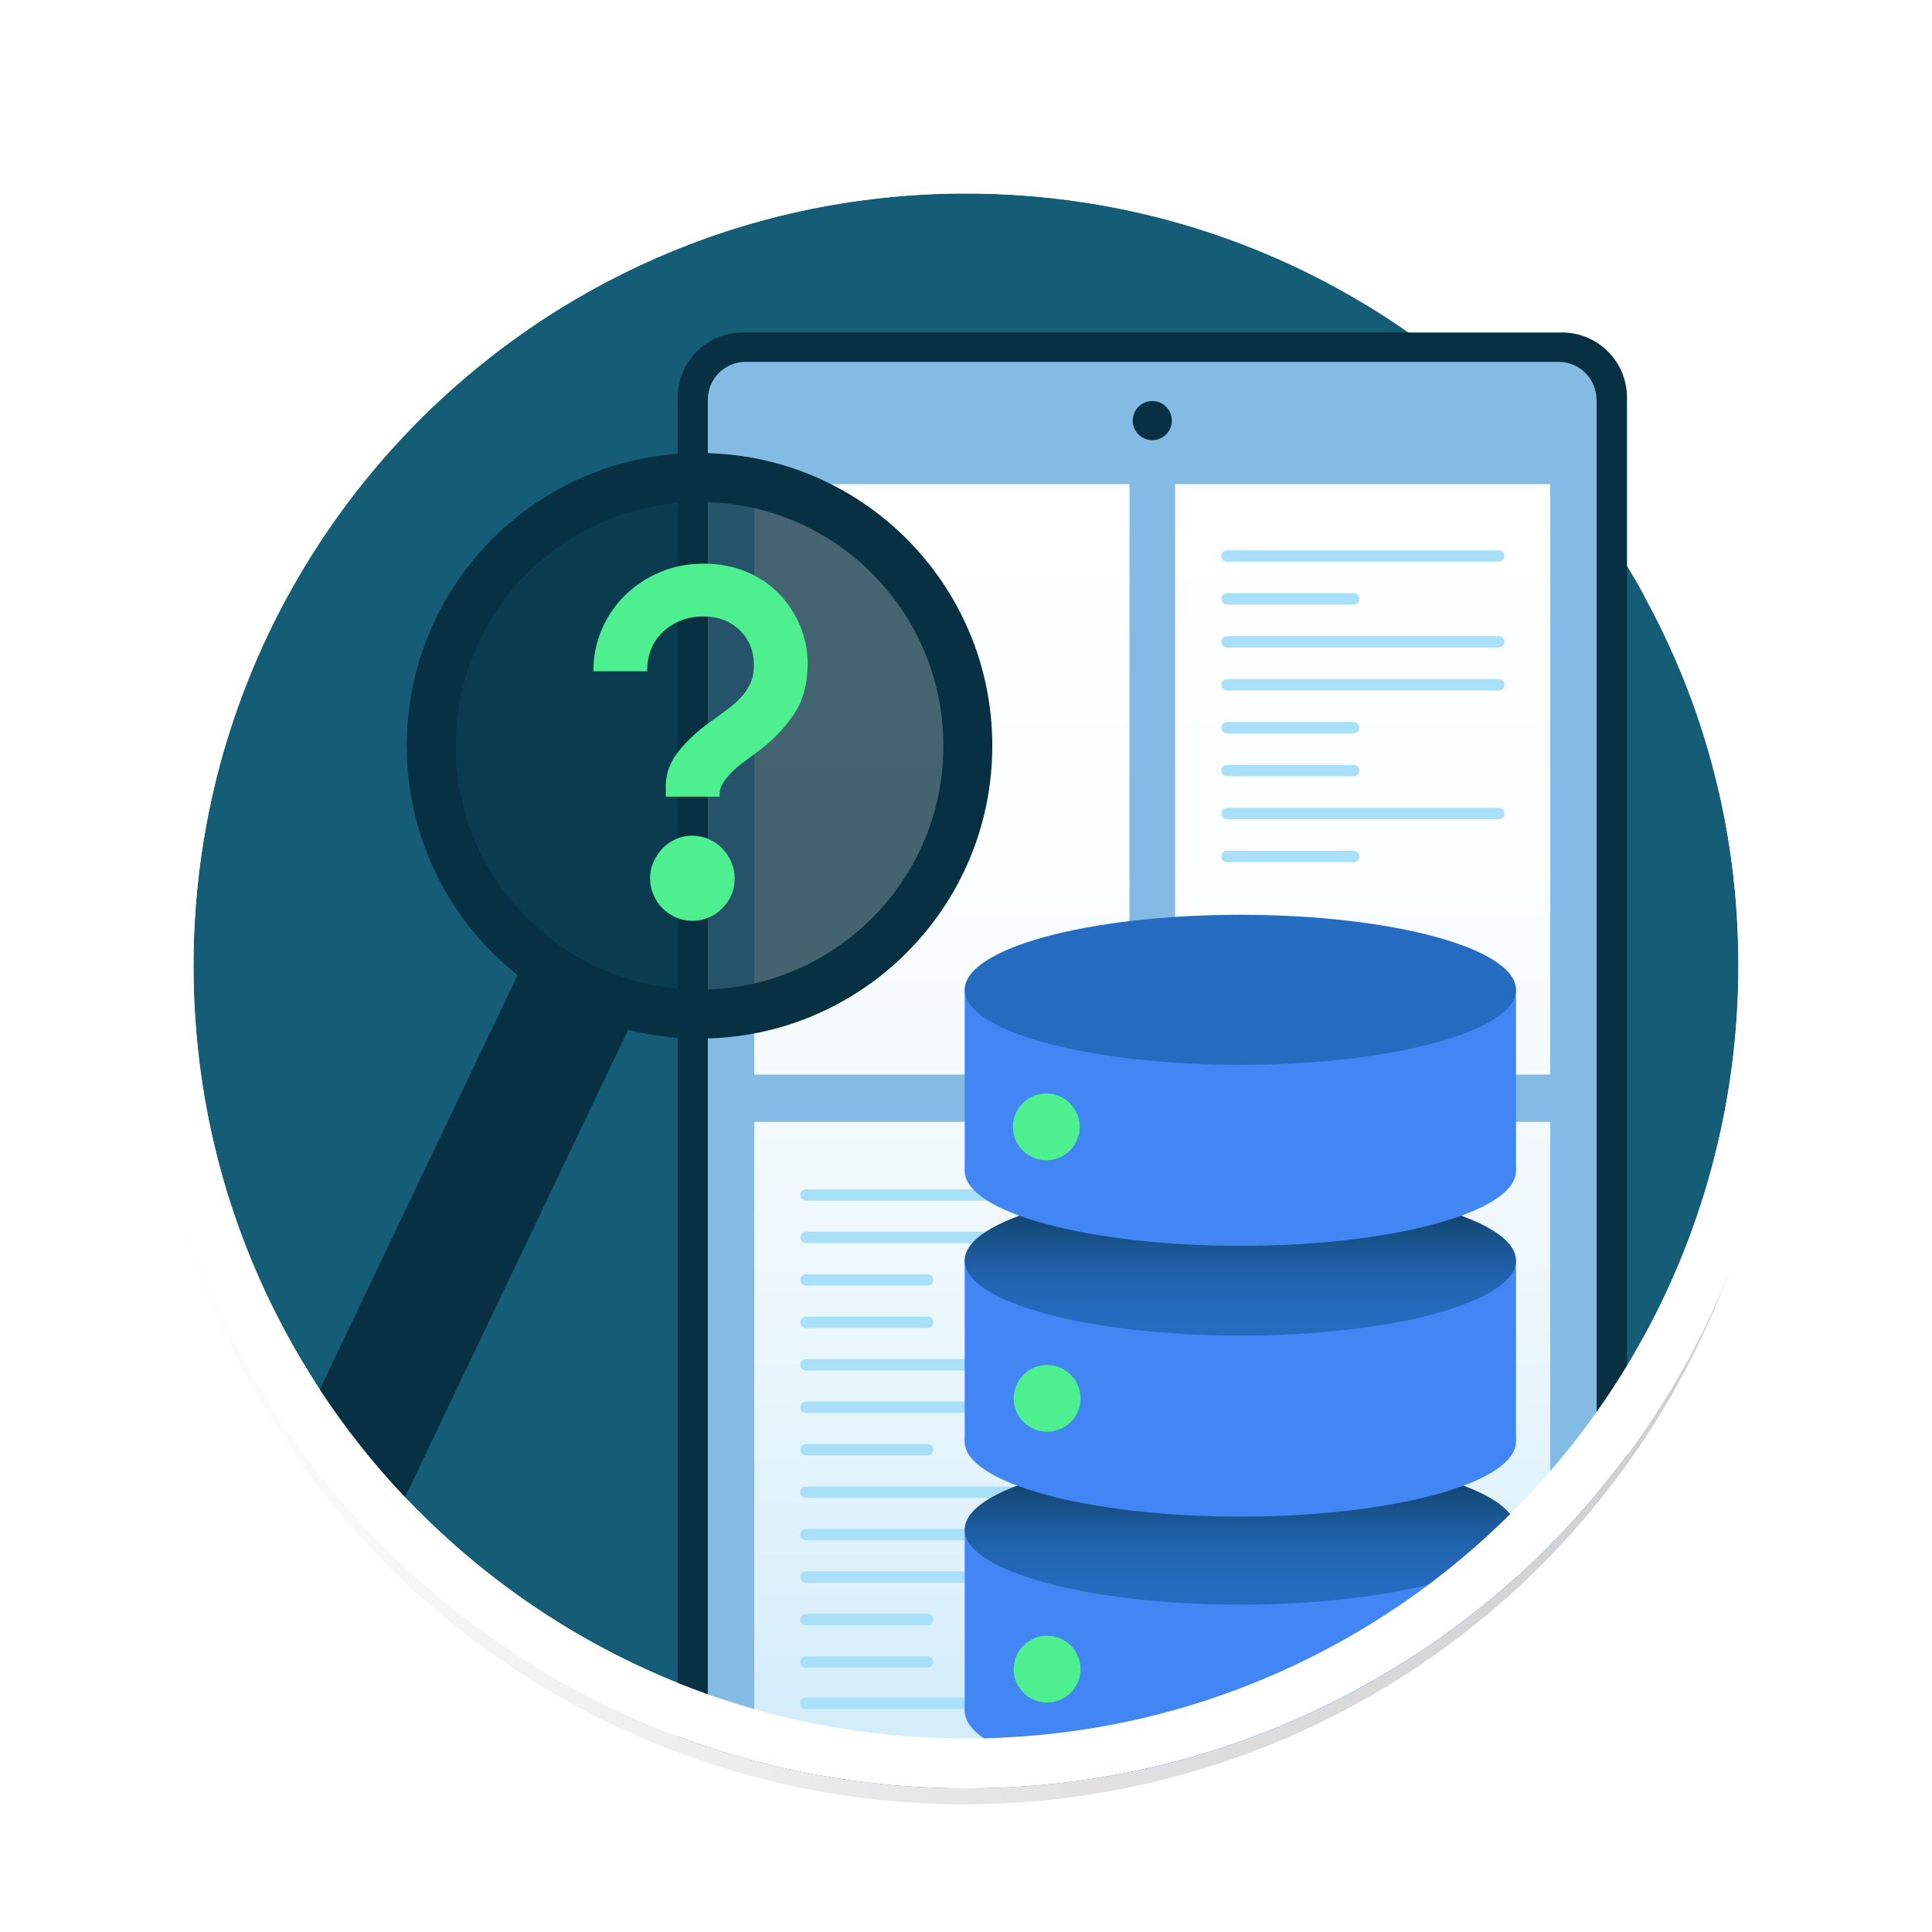
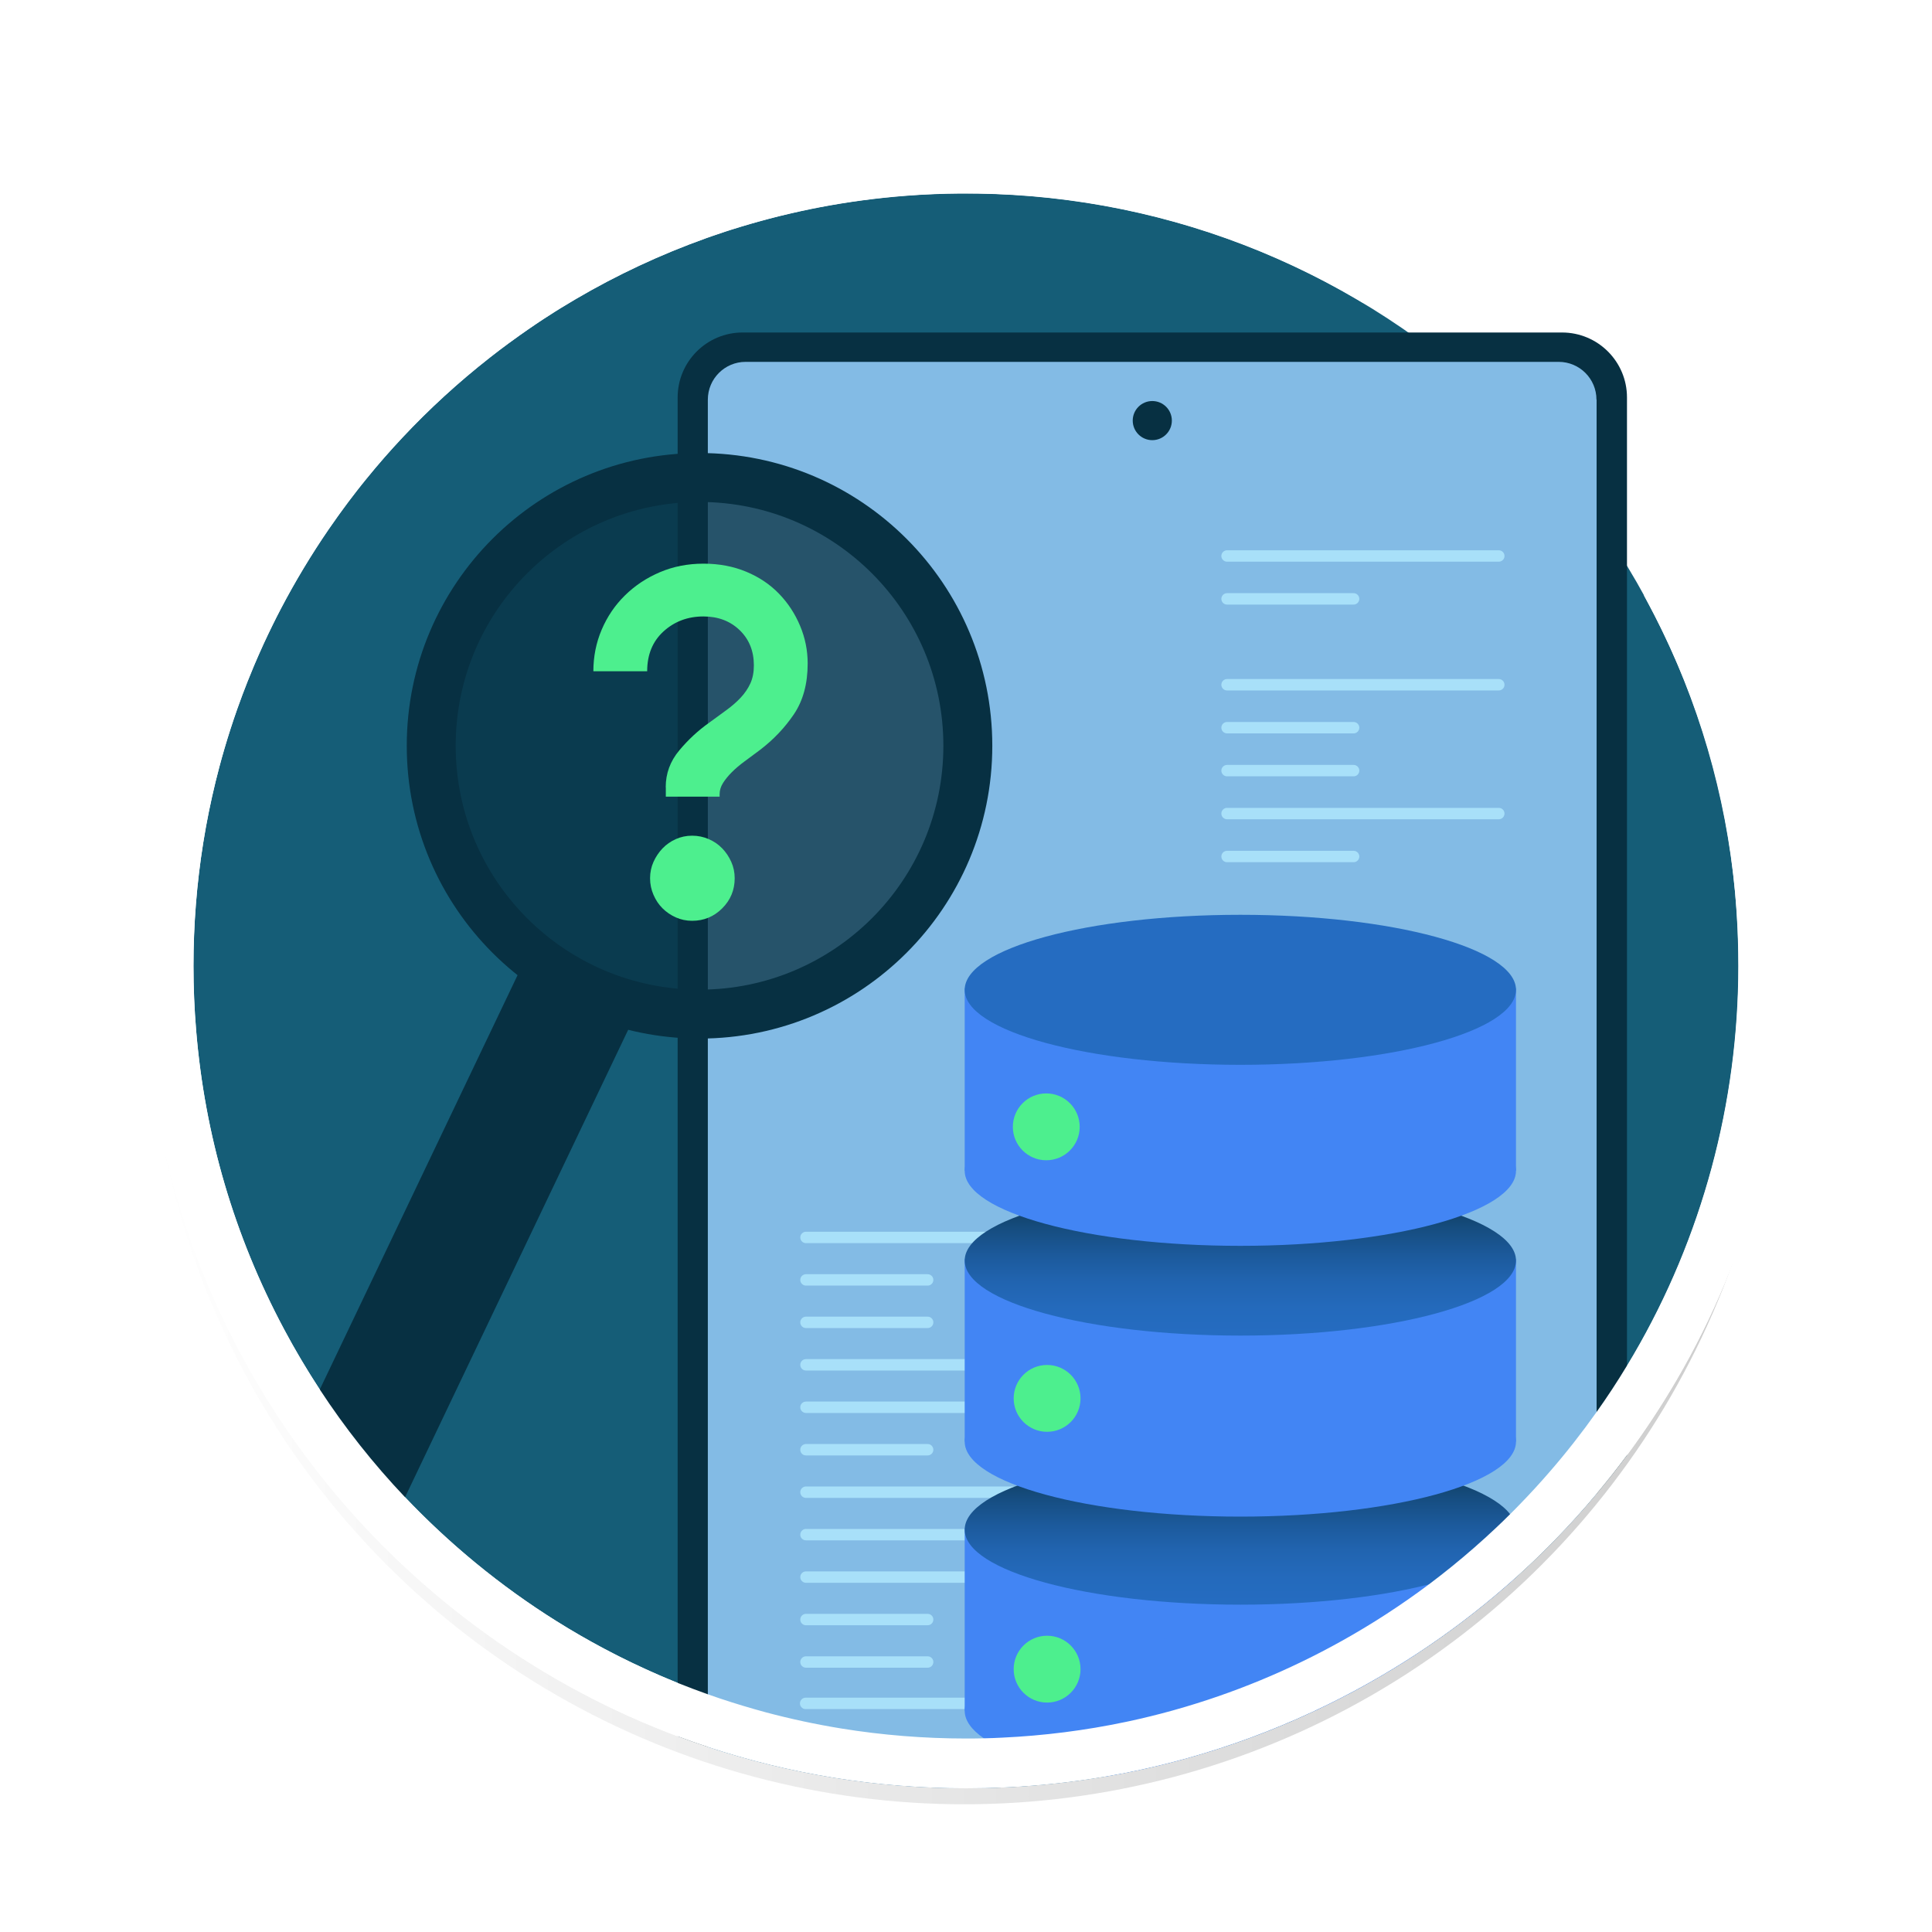
<svg xmlns="http://www.w3.org/2000/svg" xmlns:xlink="http://www.w3.org/1999/xlink" id="Layer_7" data-name="Layer 7" viewBox="0 0 400 400">
  <defs>
    <style>
      .cls-1 {
        fill: url(#linear-gradient);
      }

      .cls-2 {
        filter: url(#AI_Shadow_3);
        opacity: .2;
      }

      .cls-3 {
        fill: #fff;
      }

      .cls-4 {
        fill: #83bbe5;
      }

      .cls-5 {
        fill: #155d77;
      }

      .cls-6 {
        fill: #4285f4;
      }

      .cls-7, .cls-8 {
        fill: #073042;
      }

      .cls-9 {
        fill: #4def8e;
      }

      .cls-10 {
        fill: #256cc1;
      }

      .cls-11 {
        stroke: #073042;
        stroke-width: 10.13px;
      }

      .cls-11, .cls-12 {
        fill: none;
        stroke-miterlimit: 10;
      }

      .cls-12 {
        stroke: #a8e0f9;
        stroke-linecap: round;
        stroke-width: 2.36px;
      }

      .cls-13 {
        fill: url(#linear-gradient-3);
      }

      .cls-14 {
        fill: url(#linear-gradient-4);
      }

      .cls-15 {
        fill: url(#linear-gradient-2);
      }

      .cls-8 {
        opacity: .75;
      }
    </style>
    <filter id="AI_Shadow_3" x="-15%" y="-15%" width="140%" height="130%">
      <feGaussianBlur in="SourceAlpha" result="blur" stdDeviation="10" />
      <feOffset dx="0" dy="5" in="blur" result="offsetBlurredAlpha" />
      <feMerge>
        <feMergeNode in="offsetBlurredAlpha" />
        <feMergeNode in="SourceGraphic" />
      </feMerge>
    </filter>
    <linearGradient id="linear-gradient" x1="30.69" y1="199.62" x2="368.56" y2="199.62" gradientUnits="userSpaceOnUse">
      <stop offset="0" stop-color="#fff" />
      <stop offset="1" stop-color="#000" />
    </linearGradient>
    <linearGradient id="linear-gradient-2" x1="238.57" y1="363.98" x2="238.57" y2="100.25" gradientUnits="userSpaceOnUse">
      <stop offset="0" stop-color="#d2ecfb" />
      <stop offset=".11" stop-color="#dbf0fb" />
      <stop offset=".4" stop-color="#eff8fd" />
      <stop offset=".7" stop-color="#fbfdfe" />
      <stop offset="1" stop-color="#fff" />
    </linearGradient>
    <linearGradient id="linear-gradient-3" x1="256.8" y1="332.24" x2="256.8" y2="301.17" gradientUnits="userSpaceOnUse">
      <stop offset="0" stop-color="#256cc1" />
      <stop offset=".18" stop-color="#246abc" />
      <stop offset=".36" stop-color="#2164b0" />
      <stop offset=".53" stop-color="#1c5a9c" />
      <stop offset=".71" stop-color="#164d80" />
      <stop offset=".89" stop-color="#0e3c5c" />
      <stop offset="1" stop-color="#083042" />
    </linearGradient>
    <linearGradient id="linear-gradient-4" y1="276.52" y2="245.45" xlink:href="#linear-gradient-3" />
  </defs>
  <g id="svg_shadow" data-name="svg shadow" class="cls-2">
    <circle class="cls-1" cx="199.62" cy="199.62" r="168.94" />
  </g>
  <circle class="cls-5" cx="198.61" cy="200.26" r="163.06" />
  <path class="cls-3" d="M200,370.24c-9.2,0-18.43-.74-27.43-2.2-18.34-2.97-35.96-8.9-52.38-17.63-3.53-1.87-7.02-3.89-10.39-6.01-6.16-3.85-12.14-8.15-17.78-12.79-17.48-14.36-31.73-31.74-42.35-51.66-10.92-20.48-17.42-42.63-19.33-65.81-.39-4.66-.58-9.42-.58-14.15,0-9.07,.72-18.19,2.14-27.09,.2-1.26,.4-2.41,.6-3.51,.82-4.49,1.82-8.97,2.98-13.32,.34-1.29,.72-2.63,1.11-3.97,.85-2.9,1.8-5.86,2.83-8.78,.73-2.07,1.49-4.1,2.27-6.05,.45-1.14,.94-2.33,1.44-3.51,.65-1.55,1.36-3.15,2.1-4.75,.61-1.33,1.26-2.69,1.93-4.05,.6-1.22,1.24-2.49,1.91-3.76,3.13-5.99,6.67-11.87,10.51-17.45l.05-.07c.05-.07,.1-.15,.15-.22,.47-.69,.98-1.41,1.59-2.27l.65-.89c.26-.36,.53-.72,.79-1.09,.38-.53,.79-1.07,1.2-1.62,.52-.69,1.09-1.43,1.79-2.34,.73-.94,1.43-1.81,2.13-2.66,2.47-3.04,5.11-6.06,7.81-8.95,5.95-6.36,12.45-12.31,19.32-17.7,1.36-1.07,2.73-2.11,4.07-3.1,.85-.63,1.71-1.25,2.56-1.85,1.12-.8,2.29-1.61,3.47-2.4,.3-.2,.59-.4,.89-.6,.26-.18,.55-.37,.84-.55,.82-.54,1.63-1.06,2.41-1.55,.44-.28,.89-.56,1.35-.84,1.15-.71,2.31-1.41,3.41-2.05,9.07-5.32,18.69-9.82,28.6-13.36l.06-.02c.48-.17,.96-.34,1.44-.51,.94-.33,1.85-.64,2.76-.93,.28-.09,.58-.19,.87-.28h0c.17-.06,.34-.11,.51-.17,.78-.25,1.55-.48,2.31-.72,1.26-.38,2.45-.73,3.62-1.05,1.53-.43,3.11-.85,4.69-1.24,.11-.03,.21-.05,.32-.08,1.47-.36,2.96-.71,4.41-1.02,1.44-.31,2.77-.59,4.05-.83,6.31-1.22,12.78-2.08,19.22-2.57,2.05-.15,4.07-.27,6.01-.35,1.87-.08,3.81-.13,5.76-.14h.05c2.54-.02,5.15,.02,7.76,.11,1.35,.05,2.66,.11,3.91,.19,36.28,2.19,70.46,15.79,98.16,38.77,5.32,4.41,10.4,9.17,15.2,14.26,4.69,4.97,9.05,10.17,13.07,15.59,21.66,29.18,33.41,64.49,33.41,101.31,0,30.17-8,59.81-23.12,85.72-6.98,11.96-15.43,23.07-25.11,33.02-3.19,3.28-6.55,6.46-9.98,9.46-21.88,19.14-48.42,32.41-76.72,38.38-8.97,1.89-18.16,3.06-27.31,3.48-2.58,.12-5.27,.18-7.99,.18ZM69.73,107.19c-.58,.81-1.05,1.49-1.5,2.14l-.19,.28c-3.59,5.23-6.91,10.75-9.86,16.38-.63,1.2-1.23,2.38-1.79,3.53-.63,1.28-1.24,2.56-1.81,3.8-.69,1.51-1.36,3.02-1.97,4.47-.47,1.11-.92,2.22-1.35,3.3-.73,1.83-1.44,3.74-2.13,5.68-.97,2.74-1.86,5.52-2.66,8.24-.37,1.26-.72,2.51-1.04,3.72-1.09,4.09-2.03,8.29-2.8,12.52-.19,1.04-.37,2.11-.56,3.29-1.34,8.37-2.01,16.94-2.01,25.46,0,4.45,.18,8.92,.55,13.3,1.79,21.78,7.9,42.57,18.15,61.81,9.97,18.71,23.36,35.05,39.79,48.54,5.3,4.35,10.92,8.4,16.71,12.02,3.16,1.98,6.44,3.88,9.76,5.64,15.42,8.2,31.97,13.77,49.2,16.56,8.46,1.37,17.14,2.07,25.78,2.07,2.55,0,5.08-.06,7.51-.17,8.61-.4,17.24-1.5,25.67-3.27,26.58-5.61,51.5-18.08,72.07-36.06,3.23-2.82,6.38-5.81,9.38-8.89,9.1-9.35,17.04-19.79,23.6-31.03,14.21-24.33,21.72-52.17,21.72-80.52,0-41.02-15.51-80.02-43.67-109.82-28.04-29.68-65.87-47.37-106.5-49.82-1.17-.07-2.41-.13-3.67-.18-2.45-.09-4.91-.13-7.3-.11h-.05c-1.84,.01-3.66,.06-5.42,.13-1.83,.07-3.73,.18-5.65,.33-6.04,.46-12.12,1.27-18.06,2.41-1.2,.23-2.44,.48-3.8,.78-1.38,.3-2.79,.63-4.18,.97l-.22,.05c-1.48,.37-2.98,.76-4.45,1.17-1.11,.31-2.21,.62-3.39,.98-.72,.22-1.45,.44-2.17,.67-.13,.04-.25,.08-.38,.12l-.15,.05c-.26,.08-.53,.17-.79,.25-.85,.28-1.68,.56-2.57,.87-.48,.17-.94,.33-1.4,.49l-.04,.02c-9.29,3.32-18.33,7.55-26.86,12.55-1.04,.61-2.11,1.25-3.2,1.92-.44,.27-.86,.53-1.28,.8-.73,.46-1.48,.94-2.24,1.44l-.07,.05c-.24,.15-.47,.3-.7,.46-.31,.2-.59,.39-.87,.58-1.1,.74-2.19,1.5-3.25,2.25-.8,.57-1.61,1.15-2.41,1.74-1.26,.92-2.54,1.9-3.82,2.91-6.46,5.06-12.56,10.65-18.16,16.63-2.54,2.71-5.02,5.54-7.35,8.42-.66,.8-1.3,1.61-1.98,2.48-.67,.85-1.2,1.55-1.68,2.19-.38,.5-.76,1.01-1.13,1.53-.27,.36-.51,.7-.76,1.04l-.6,.83Z" />
  <path class="cls-7" d="M323.39,68.84H153.75c-7.43,0-13.45,6.02-13.45,13.45V359.47c2.07,.78,4.16,1.52,6.27,2.21,8.46,2.8,17.14,4.92,26,6.36,9,1.46,18.23,2.2,27.43,2.2,2.72,0,5.4-.06,7.99-.18,7.05-.32,14.12-1.09,21.09-2.29,2.09-.35,4.16-.75,6.23-1.19,12.49-2.64,24.64-6.69,36.2-12.05,.24-.11,.48-.22,.73-.34,7.35-3.45,14.46-7.43,21.26-11.9,6.48-4.25,12.68-8.97,18.54-14.09,.62-.54,1.24-1.09,1.85-1.64,2.42-2.18,4.8-4.44,7.09-6.76,.35-.35,.7-.7,1.04-1.06,2.97-3.06,5.83-6.22,8.56-9.49,2.17-2.59,4.26-5.24,6.27-7.95V82.29c0-7.43-6.02-13.45-13.45-13.45Z" />
  <path class="cls-4" d="M330.56,82.74v226.51c-2.73,3.27-5.59,6.43-8.56,9.49-.34,.35-.69,.71-1.04,1.06-2.29,2.32-4.67,4.58-7.09,6.76-.61,.55-1.23,1.1-1.85,1.64-5.87,5.13-12.07,9.84-18.54,14.09-6.8,4.47-13.91,8.45-21.26,11.9-.24,.11-.48,.23-.73,.34-11.56,5.36-23.71,9.41-36.2,12.05-2.07,.44-4.14,.83-6.23,1.19-6.97,1.2-14.04,1.97-21.09,2.29-2.58,.12-5.27,.18-7.99,.18-9.2,0-18.43-.74-27.43-2.2-8.85-1.44-17.54-3.56-26-6.36V82.74c0-4.32,3.5-7.82,7.82-7.82h168.34c4.32,0,7.82,3.5,7.82,7.82Z" />
  <circle class="cls-7" cx="238.57" cy="87.08" r="4.05" />
-   <path class="cls-15" d="M156.17,232.28v131.7h77.67V232.28h-77.67Zm87.12,0v131.7h2.59c8.78-2.45,17.35-5.62,25.61-9.46,.24-.11,.48-.22,.73-.34,7.35-3.45,14.46-7.43,21.26-11.9,6.48-4.25,12.68-8.97,18.54-14.09,.62-.54,1.24-1.09,1.85-1.64,2.42-2.18,4.8-4.44,7.09-6.76v-87.51h-77.67ZM156.17,100.25v122.24h77.67V100.25h-77.67Zm87.12,0v122.24h77.67V100.25h-77.67Z" />
  <g>
    <line class="cls-12" x1="254.05" y1="115.11" x2="310.31" y2="115.11" />
    <line class="cls-12" x1="254.05" y1="123.99" x2="280.25" y2="123.99" />
-     <line class="cls-12" x1="254.05" y1="132.88" x2="310.31" y2="132.88" />
    <line class="cls-12" x1="254.05" y1="141.77" x2="310.31" y2="141.77" />
    <line class="cls-12" x1="254.05" y1="150.66" x2="280.25" y2="150.66" />
    <line class="cls-12" x1="254.05" y1="159.55" x2="280.25" y2="159.55" />
    <line class="cls-12" x1="254.05" y1="177.33" x2="280.25" y2="177.33" />
    <line class="cls-12" x1="254.05" y1="168.44" x2="310.31" y2="168.44" />
  </g>
  <g>
-     <line class="cls-12" x1="166.87" y1="247.41" x2="227.86" y2="247.41" />
    <line class="cls-12" x1="166.87" y1="256.2" x2="206.24" y2="256.2" />
    <line class="cls-12" x1="166.87" y1="264.99" x2="192.06" y2="264.99" />
    <line class="cls-12" x1="166.87" y1="273.78" x2="192.06" y2="273.78" />
    <line class="cls-12" x1="166.87" y1="282.57" x2="209.62" y2="282.57" />
    <line class="cls-12" x1="166.87" y1="291.36" x2="209.62" y2="291.36" />
    <line class="cls-12" x1="166.87" y1="308.94" x2="209.62" y2="308.94" />
    <line class="cls-12" x1="166.87" y1="300.15" x2="192.06" y2="300.15" />
    <line class="cls-12" x1="166.87" y1="317.73" x2="209.62" y2="317.73" />
    <line class="cls-12" x1="166.87" y1="326.52" x2="209.62" y2="326.52" />
    <line class="cls-12" x1="166.87" y1="335.31" x2="192.06" y2="335.31" />
    <line class="cls-12" x1="166.87" y1="344.1" x2="192.06" y2="344.1" />
    <line class="cls-12" x1="166.8" y1="352.67" x2="204.83" y2="352.67" />
  </g>
  <path class="cls-7" d="M131.76,209.64l-47.9,100.35-3.04,4.85c-6.62-6.66-12.65-13.83-18.06-21.47l3.45-5.69,42.5-89.04,23.06,11.01Z" />
  <circle class="cls-8" cx="144.83" cy="154.41" r="55.55" />
  <path class="cls-9" d="M137.83,162.98c0-2.84,.93-5.37,2.79-7.6,1.86-2.23,3.93-4.15,6.23-5.77,1.28-.94,2.48-1.82,3.6-2.63,1.11-.81,2.09-1.67,2.94-2.58,.84-.91,1.5-1.89,1.98-2.94,.47-1.05,.71-2.28,.71-3.7,0-2.97-.98-5.4-2.94-7.29-1.96-1.89-4.46-2.84-7.5-2.84-3.24,0-5.99,1.03-8.26,3.09-2.26,2.06-3.39,4.81-3.39,8.26h-11.14c0-3.04,.57-5.91,1.72-8.61,1.15-2.7,2.75-5.07,4.81-7.09,2.06-2.03,4.47-3.63,7.24-4.81,2.77-1.18,5.77-1.77,9.02-1.77s6.2,.56,8.86,1.67c2.67,1.11,4.93,2.63,6.79,4.56,1.86,1.92,3.31,4.14,4.36,6.64,1.05,2.5,1.57,5.1,1.57,7.8,0,4.19-.95,7.68-2.84,10.49-1.89,2.8-4.25,5.29-7.09,7.45-1.08,.81-2.13,1.59-3.14,2.33-1.01,.74-1.89,1.49-2.63,2.23-.74,.74-1.35,1.49-1.82,2.23-.47,.74-.71,1.52-.71,2.33v.51h-11.14v-1.92Zm5.47,27.66c-1.22,0-2.35-.24-3.39-.71-1.05-.47-1.96-1.1-2.74-1.87-.78-.78-1.4-1.7-1.87-2.79-.47-1.08-.71-2.23-.71-3.44s.24-2.35,.71-3.39c.47-1.05,1.1-1.98,1.87-2.79,.78-.81,1.69-1.45,2.74-1.92,1.05-.47,2.18-.71,3.39-.71s2.36,.24,3.44,.71c1.08,.47,2.01,1.11,2.79,1.92,.78,.81,1.4,1.74,1.87,2.79,.47,1.05,.71,2.18,.71,3.39,0,2.43-.86,4.51-2.58,6.23s-3.8,2.58-6.23,2.58Z" />
  <g>
    <path class="cls-6" d="M313.87,316.37v10.19c-.61,.55-1.23,1.1-1.85,1.64-5.87,5.13-12.07,9.84-18.54,14.09-6.8,4.47-13.91,8.45-21.26,11.9h-72.49v-37.82h114.14Z" />
    <ellipse class="cls-13" cx="256.8" cy="316.7" rx="57.07" ry="15.53" />
    <rect class="cls-6" x="199.73" y="260.65" width="114.14" height="37.82" />
    <ellipse class="cls-14" cx="256.8" cy="260.99" rx="57.07" ry="15.53" />
    <ellipse class="cls-6" cx="256.8" cy="298.47" rx="57.07" ry="15.53" />
    <rect class="cls-6" x="199.73" y="204.59" width="114.14" height="37.82" />
    <ellipse class="cls-10" cx="256.8" cy="204.93" rx="57.07" ry="15.53" />
    <ellipse class="cls-6" cx="256.8" cy="242.41" rx="57.07" ry="15.53" />
    <path class="cls-6" d="M293.48,342.29c-6.8,4.47-13.91,8.45-21.26,11.9-11.77,5.52-24.17,9.7-36.92,12.39-2.07,.44-4.14,.83-6.23,1.19-11.46-1.74-20.49-4.51-25.36-7.86-2.57-1.77-3.98-3.7-3.98-5.71,0-8.58,25.55-15.53,57.07-15.53,7.43,0,14.52,.38,21.03,1.09,5.73,.62,11.01,1.48,15.65,2.55Z" />
  </g>
  <circle class="cls-9" cx="216.62" cy="233.3" r="6.92" />
  <circle class="cls-9" cx="216.79" cy="289.52" r="6.92" />
  <circle class="cls-9" cx="216.79" cy="345.58" r="6.92" />
  <circle class="cls-11" cx="144.83" cy="154.41" r="55.55" />
  <path class="cls-3" d="M370.24,200c0,30.17-8,59.81-23.12,85.71-3.14,5.38-6.57,10.58-10.28,15.59-2.01,2.71-4.1,5.36-6.27,7.95-2.73,3.27-5.59,6.43-8.56,9.49-.34,.35-.69,.71-1.04,1.06-2.29,2.32-4.67,4.58-7.09,6.76-.61,.55-1.23,1.1-1.85,1.64-5.87,5.13-12.07,9.84-18.54,14.09-6.8,4.47-13.91,8.45-21.26,11.9-.24,.11-.48,.23-.73,.34-8.26,3.83-16.83,7-25.61,9.46-3.5,.98-7.03,1.84-10.58,2.6-2.07,.44-4.14,.83-6.23,1.19-6.97,1.2-14.04,1.97-21.09,2.29-2.58,.12-5.27,.18-7.99,.18-9.2,0-18.43-.74-27.43-2.2-8.85-1.44-17.54-3.56-26-6.36-2.11-.69-4.2-1.43-6.27-2.21-6.88-2.57-13.59-5.6-20.11-9.07-3.53-1.87-7.02-3.9-10.39-6.01-6.16-3.85-12.14-8.15-17.78-12.78-4.51-3.71-8.81-7.61-12.89-11.72-6.62-6.66-12.65-13.83-18.06-21.47-4.17-5.88-7.97-12.05-11.4-18.47-10.92-20.48-17.42-42.63-19.33-65.81-.38-4.66-.58-9.42-.58-14.15,0-9.07,.72-18.19,2.14-27.1,.2-1.26,.4-2.4,.6-3.51,.81-4.49,1.82-8.97,2.98-13.31,.34-1.29,.72-2.63,1.11-3.97,.84-2.9,1.8-5.86,2.83-8.78,.73-2.07,1.49-4.1,2.27-6.05,.45-1.14,.94-2.33,1.44-3.51,.65-1.55,1.36-3.15,2.09-4.75,.61-1.33,1.26-2.69,1.93-4.05,.6-1.22,1.24-2.49,1.91-3.76,3.13-5.99,6.67-11.87,10.51-17.45l.05-.07c.05-.07,.1-.15,.15-.22,.48-.69,.98-1.41,1.59-2.27l.64-.89c.26-.36,.53-.73,.79-1.09,.38-.53,.79-1.07,1.2-1.62,.52-.69,1.09-1.44,1.79-2.34,.73-.94,1.43-1.81,2.13-2.66,2.47-3.04,5.11-6.06,7.81-8.95,5.95-6.36,12.45-12.32,19.32-17.7,1.36-1.07,2.74-2.11,4.07-3.09,.85-.63,1.72-1.25,2.56-1.85,1.12-.8,2.29-1.61,3.47-2.4,.3-.2,.59-.4,.89-.6,.26-.18,.55-.36,.84-.55,.82-.54,1.63-1.06,2.41-1.55,.45-.28,.89-.56,1.35-.84,1.15-.72,2.3-1.41,3.41-2.05,9.06-5.32,18.69-9.82,28.6-13.36l.06-.02c.48-.17,.96-.34,1.45-.51,.94-.33,1.85-.64,2.76-.93,.28-.09,.57-.19,.87-.28h0c.17-.06,.34-.11,.51-.17,.78-.25,1.55-.49,2.32-.72,1.26-.38,2.44-.72,3.62-1.05,1.53-.43,3.11-.85,4.69-1.24,.11-.03,.22-.05,.32-.08,1.47-.36,2.95-.71,4.41-1.02,1.44-.31,2.77-.58,4.05-.83,6.31-1.22,12.78-2.08,19.22-2.57,2.05-.15,4.07-.27,6-.35,1.87-.08,3.81-.12,5.76-.14h.05c2.54-.02,5.15,.02,7.76,.11,1.35,.05,2.66,.11,3.91,.19,31.43,1.89,61.28,12.36,86.7,30.06-1.49,0-14.75,2.07-15.06,2.52-21.76-13.03-46.45-20.75-72.27-22.3-1.18-.07-2.41-.13-3.67-.18-2.45-.09-4.91-.12-7.3-.11h-.05c-1.84,.01-3.66,.06-5.42,.13-1.83,.07-3.73,.18-5.65,.33-6.04,.46-12.12,1.27-18.06,2.41-1.2,.23-2.44,.48-3.8,.78-1.38,.3-2.79,.63-4.18,.97l-.22,.05c-1.49,.37-2.98,.76-4.44,1.18-1.11,.31-2.21,.62-3.39,.98-.73,.22-1.45,.44-2.17,.67-.13,.04-.25,.08-.38,.12l-.15,.05c-.27,.08-.53,.17-.79,.26-.84,.27-1.68,.56-2.57,.87-.48,.17-.94,.33-1.4,.49l-.04,.02c-9.29,3.32-18.33,7.54-26.86,12.55-1.04,.61-2.11,1.25-3.2,1.92-.44,.27-.86,.53-1.28,.8-.73,.46-1.48,.94-2.24,1.44l-.07,.05c-.23,.15-.47,.3-.7,.46-.31,.21-.59,.39-.86,.58-1.1,.74-2.19,1.5-3.25,2.25-.8,.56-1.61,1.15-2.41,1.74-1.26,.93-2.54,1.9-3.83,2.91-6.45,5.06-12.56,10.65-18.15,16.63-2.54,2.71-5.01,5.54-7.35,8.42-.66,.8-1.3,1.61-1.98,2.48-.67,.85-1.2,1.55-1.68,2.19-.38,.5-.76,1.01-1.13,1.53-.27,.36-.51,.7-.76,1.04l-.6,.84c-.58,.81-1.05,1.49-1.5,2.13l-.2,.28c-3.59,5.23-6.91,10.75-9.86,16.38-.63,1.2-1.23,2.38-1.79,3.53-.63,1.29-1.24,2.56-1.81,3.8-.69,1.51-1.35,3.02-1.97,4.47-.47,1.11-.92,2.22-1.35,3.3-.73,1.83-1.44,3.73-2.13,5.68-.97,2.75-1.86,5.52-2.66,8.24-.37,1.26-.72,2.51-1.04,3.72-1.09,4.09-2.03,8.29-2.8,12.52-.19,1.03-.37,2.11-.56,3.29-1.34,8.37-2.02,16.93-2.02,25.46,0,4.45,.19,8.93,.55,13.3,1.79,21.78,7.9,42.57,18.15,61.81,2.3,4.32,4.78,8.5,7.44,12.56,5.21,7.96,11.11,15.42,17.66,22.32,4.59,4.83,9.49,9.39,14.69,13.67,5.3,4.36,10.92,8.4,16.71,12.02,3.16,1.98,6.44,3.88,9.76,5.64,4.98,2.65,10.08,5.02,15.28,7.12,2.07,.83,4.16,1.62,6.27,2.37,3.16,1.12,6.37,2.14,9.6,3.06,.8,.23,1.6,.45,2.4,.67,5.14,1.37,10.36,2.49,15.64,3.35,8.46,1.37,17.13,2.07,25.78,2.07,1.25,0,2.49-.01,3.71-.04,1.28-.03,2.55-.07,3.79-.14,8.61-.4,17.24-1.49,25.67-3.27,.22-.05,.44-.09,.66-.14,2.96-.64,5.9-1.36,8.82-2.17,.21-.06,.43-.12,.64-.18,12.03-3.38,23.63-8.18,34.54-14.27,6.26-3.49,12.28-7.4,18.04-11.71h0c3.21-2.41,6.33-4.94,9.36-7.59,1.51-1.32,3.01-2.68,4.48-4.07,.99-.93,1.98-1.88,2.94-2.85,.66-.65,1.31-1.3,1.95-1.97,2.18-2.24,4.3-4.55,6.34-6.91,3.4-3.92,6.6-8.01,9.6-12.24,2.21-3.11,4.3-6.29,6.27-9.55,.47-.77,.93-1.55,1.39-2.33,14.21-24.33,21.72-52.17,21.72-80.52s-6.8-53.43-19.56-76.73c2.77-.27,6.88-7.12,6.86-8.79,14.99,25.75,23,55.11,23,85.52Z" />
</svg>